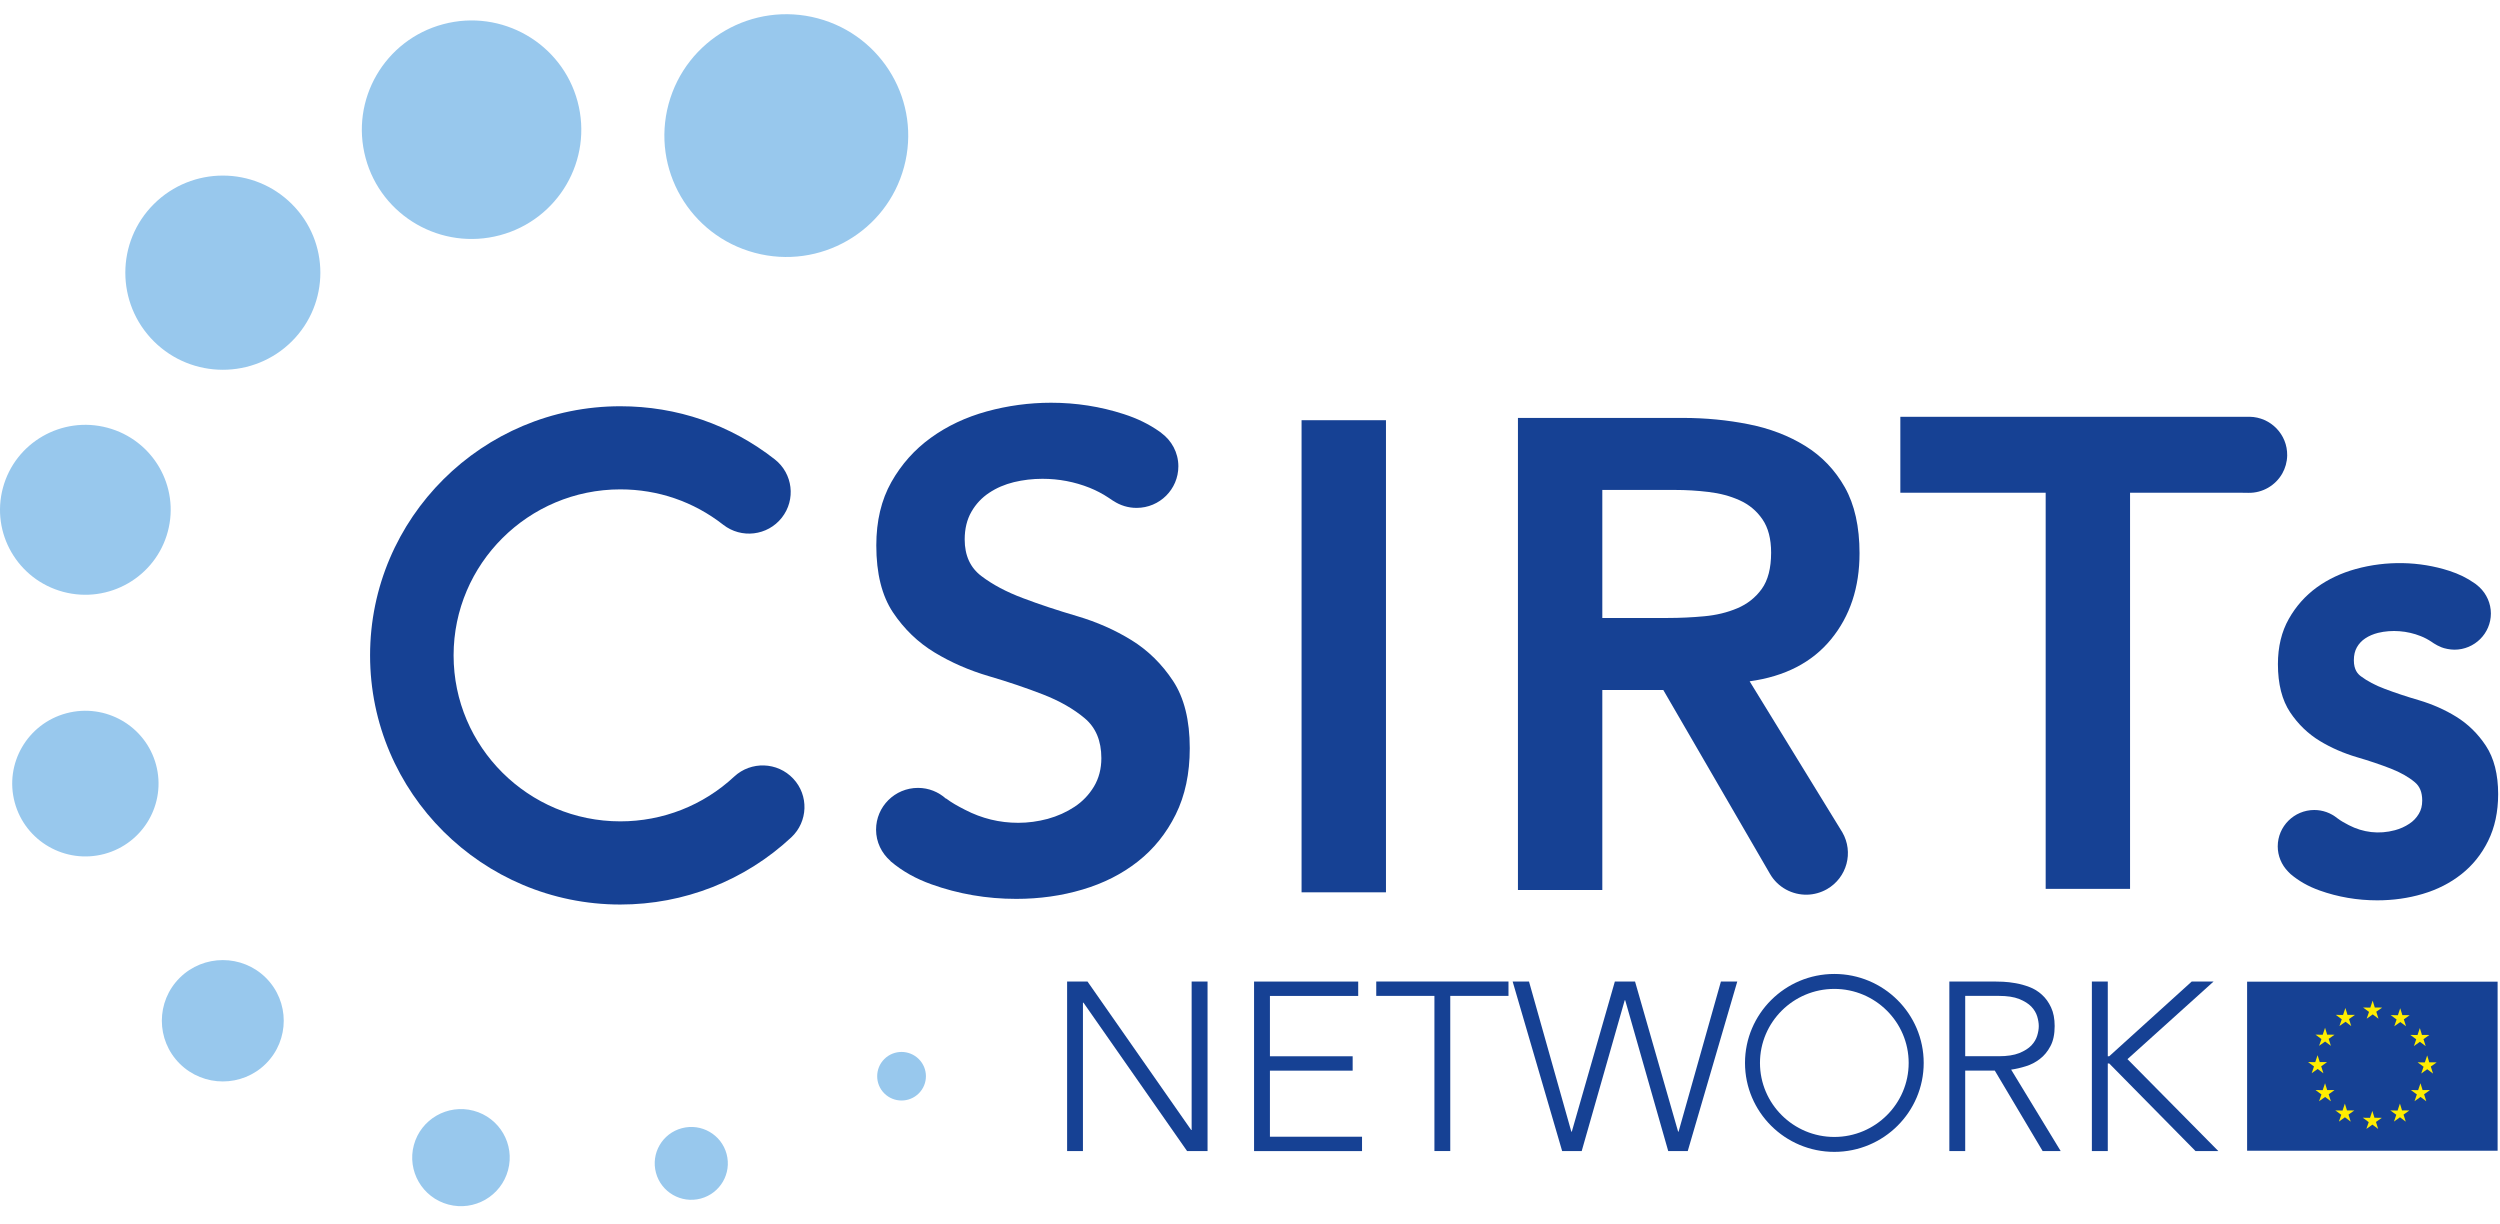
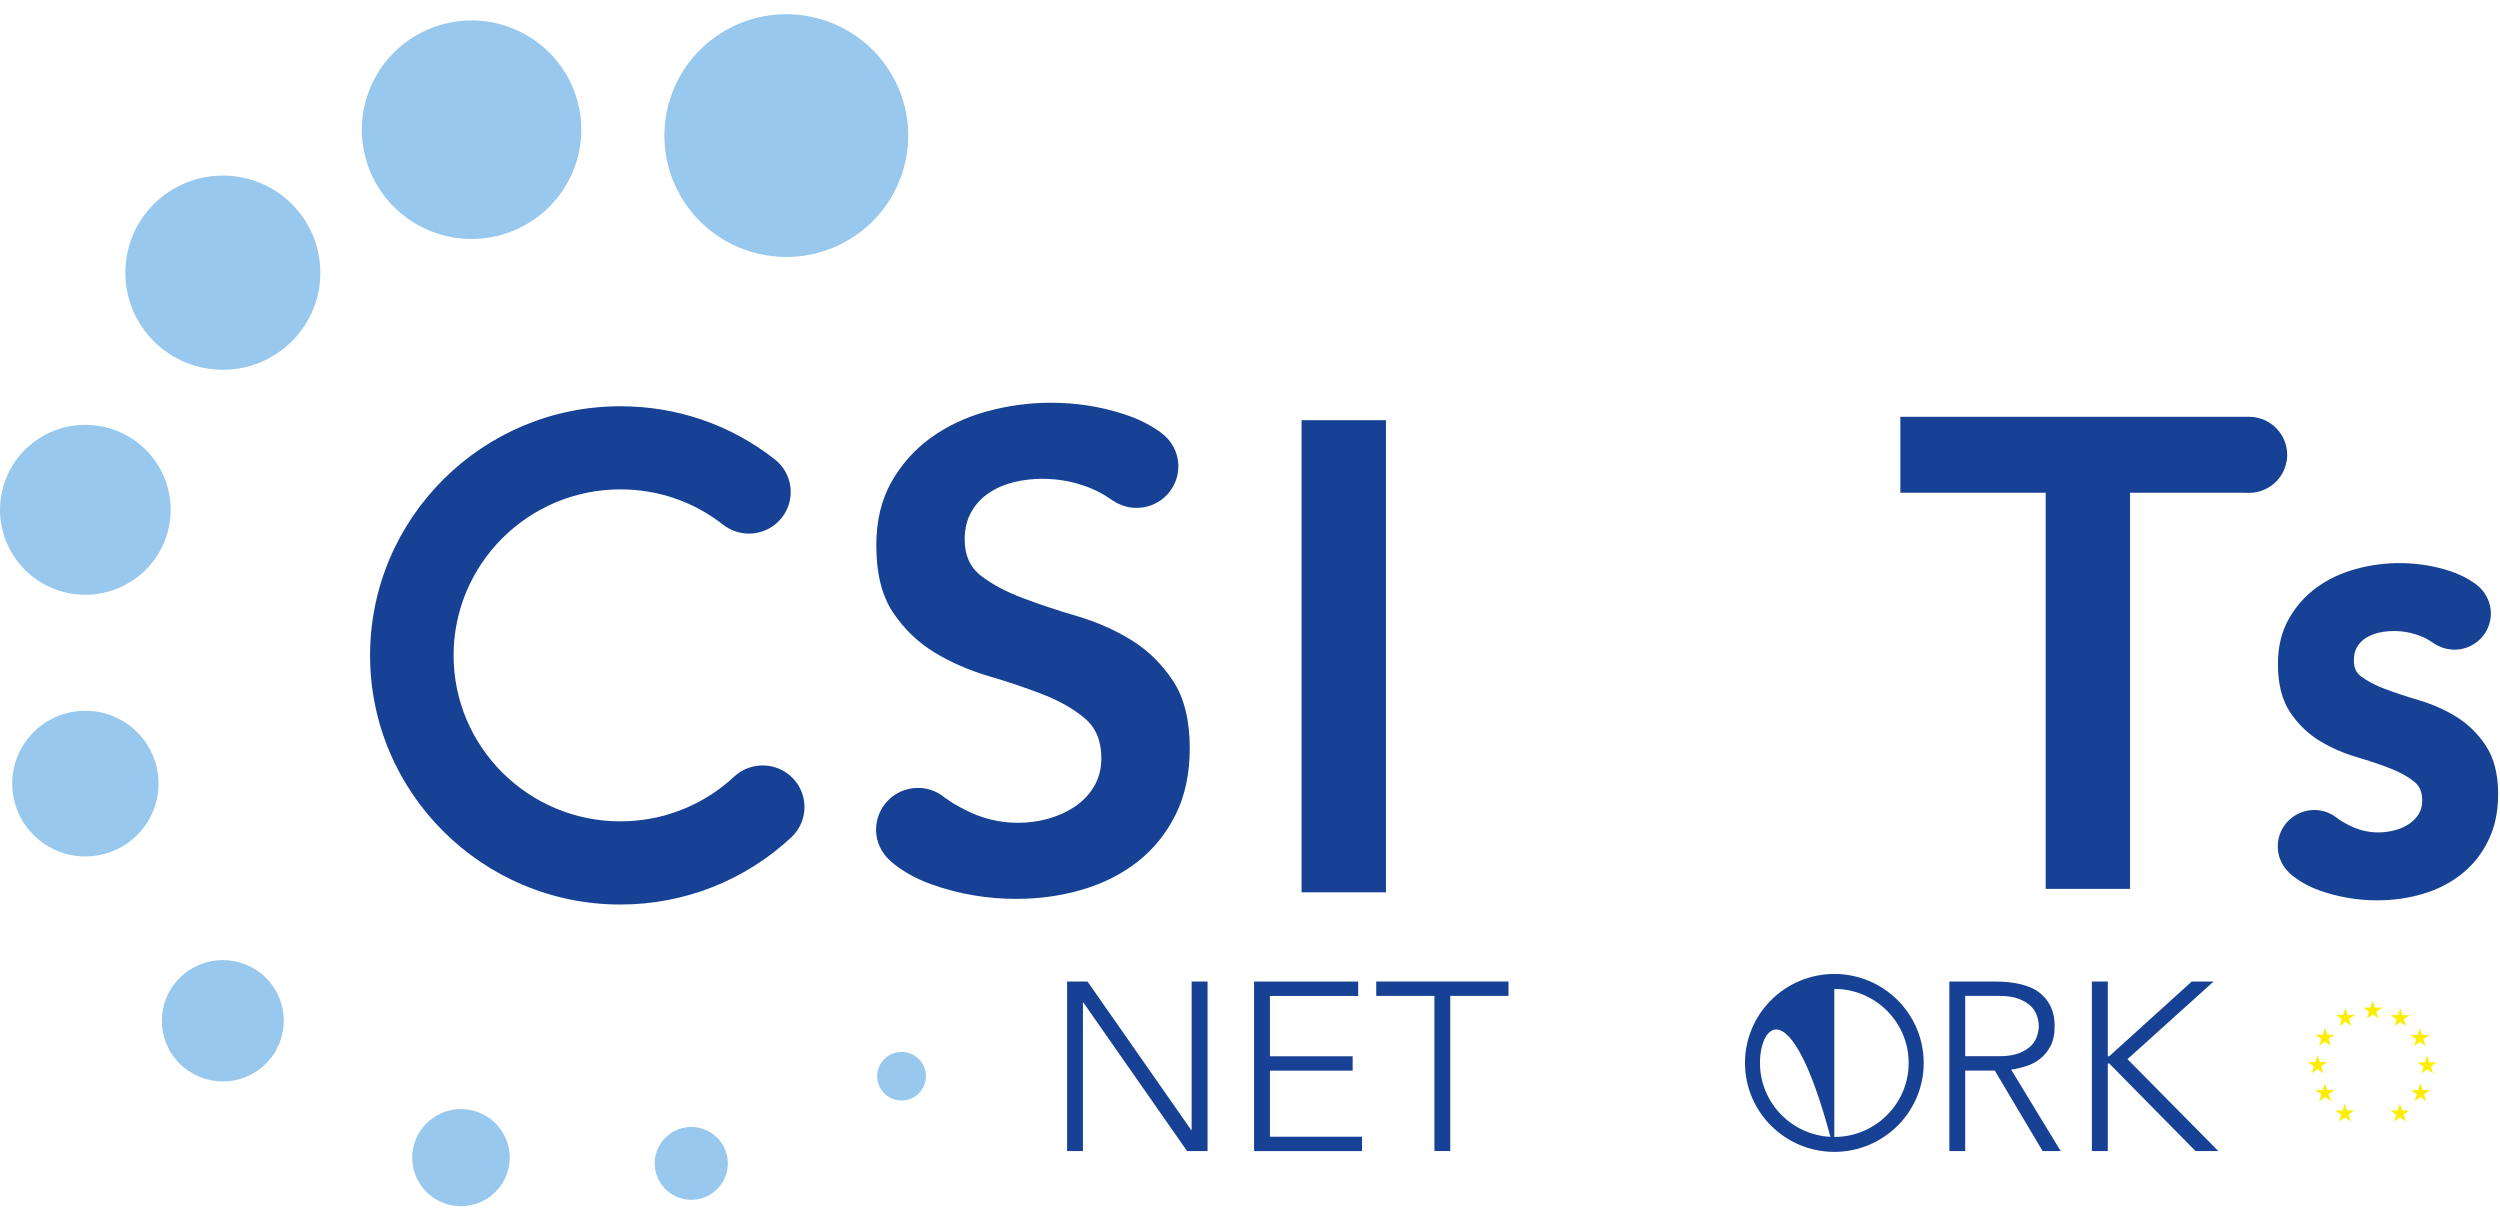
<svg xmlns="http://www.w3.org/2000/svg" width="96" height="47" viewBox="0 0 96 47" fill="none">
  <path d="M40.977 37.692H41.761L45.742 43.393H45.759V37.692H46.37V44.202H45.585L41.605 38.502H41.585V44.202H40.977V37.692Z" fill="#164194" />
  <path d="M48.156 37.692H52.155V38.244H48.765V40.561H51.942V41.113H48.765V43.65H52.302V44.202H48.156V37.692Z" fill="#164194" />
  <path d="M55.082 38.242H52.848V37.69H57.926V38.242H55.69V44.2H55.082V38.242Z" fill="#164194" />
-   <path d="M58.086 37.692H58.714L60.339 43.456H60.357L62.01 37.692H62.786L64.44 43.456H64.457L66.083 37.692H66.711L64.809 44.202H64.06L62.408 38.409H62.389L60.737 44.202H59.987L58.086 37.692Z" fill="#164194" />
  <path d="M74.855 37.69H76.572C76.658 37.69 76.774 37.694 76.922 37.699C77.072 37.706 77.23 37.725 77.402 37.755C77.575 37.785 77.751 37.834 77.93 37.902C78.108 37.969 78.268 38.067 78.41 38.197C78.551 38.324 78.669 38.487 78.76 38.683C78.853 38.88 78.899 39.12 78.899 39.401C78.899 39.713 78.845 39.971 78.737 40.172C78.63 40.375 78.495 40.54 78.331 40.664C78.168 40.79 77.988 40.885 77.791 40.944C77.594 41.006 77.406 41.049 77.228 41.074L79.13 44.2H78.437L76.6 41.111H75.464V44.2H74.855V37.69ZM75.464 40.559H76.757C77.077 40.559 77.337 40.519 77.536 40.44C77.737 40.359 77.893 40.261 78.004 40.146C78.115 40.028 78.189 39.902 78.229 39.767C78.269 39.634 78.289 39.512 78.289 39.401C78.289 39.291 78.269 39.169 78.229 39.032C78.189 38.899 78.115 38.773 78.004 38.655C77.893 38.54 77.737 38.442 77.536 38.361C77.337 38.282 77.077 38.242 76.757 38.242H75.464V40.559Z" fill="#164194" />
  <path d="M80.328 37.692H80.939V40.561H80.993L84.161 37.692H85L81.695 40.671L85.185 44.202H84.309L80.993 40.836H80.939V44.202H80.328V37.692Z" fill="#164194" />
-   <path d="M70.438 44.232C68.545 44.232 67.008 42.699 67.008 40.817C67.008 38.934 68.545 37.4 70.438 37.4C72.331 37.4 73.87 38.932 73.87 40.817C73.87 42.701 72.331 44.232 70.438 44.232ZM70.438 37.974C68.864 37.974 67.583 39.249 67.583 40.817C67.583 42.384 68.864 43.659 70.438 43.659C72.012 43.659 73.293 42.384 73.293 40.817C73.293 39.249 72.012 37.974 70.438 37.974Z" fill="#164194" />
+   <path d="M70.438 44.232C68.545 44.232 67.008 42.699 67.008 40.817C67.008 38.934 68.545 37.4 70.438 37.4C72.331 37.4 73.87 38.932 73.87 40.817C73.87 42.701 72.331 44.232 70.438 44.232ZC68.864 37.974 67.583 39.249 67.583 40.817C67.583 42.384 68.864 43.659 70.438 43.659C72.012 43.659 73.293 42.384 73.293 40.817C73.293 39.249 72.012 37.974 70.438 37.974Z" fill="#164194" />
  <path d="M4.125 16.425C5.874 16.891 6.912 18.68 6.442 20.419C5.974 22.16 4.176 23.193 2.43 22.728C0.681 22.262 -0.357 20.472 0.113 18.731C0.581 16.992 2.377 15.959 4.125 16.425Z" fill="#98C8ED" />
  <path d="M15.892 43.971C16.16 42.976 17.187 42.386 18.186 42.652C19.185 42.918 19.778 43.941 19.509 44.935C19.241 45.93 18.216 46.52 17.217 46.254C16.218 45.988 15.625 44.965 15.892 43.971Z" fill="#98C8ED" />
  <path d="M25.189 45.035C24.988 44.289 25.433 43.522 26.183 43.323C26.93 43.123 27.701 43.566 27.901 44.312C28.102 45.058 27.658 45.824 26.909 46.025C26.16 46.225 25.389 45.782 25.189 45.035Z" fill="#98C8ED" />
  <path d="M6.901 37.549C7.816 36.64 9.297 36.64 10.211 37.549C11.124 38.459 11.124 39.934 10.211 40.845C9.297 41.755 7.816 41.755 6.901 40.845C5.986 39.934 5.986 38.459 6.901 37.549Z" fill="#98C8ED" />
  <path d="M11.206 7.835C12.667 9.29 12.667 11.651 11.206 13.108C9.742 14.563 7.372 14.563 5.909 13.108C4.447 11.651 4.447 9.29 5.909 7.835C7.372 6.378 9.742 6.378 11.206 7.835Z" fill="#98C8ED" />
  <path d="M2.551 27.389C4.05 26.99 5.589 27.874 5.992 29.366C6.393 30.859 5.503 32.391 4.006 32.792C2.507 33.191 0.966 32.305 0.565 30.813C0.164 29.323 1.052 27.789 2.551 27.389Z" fill="#98C8ED" />
  <path d="M25.672 4.001C26.342 1.514 28.909 0.04 31.405 0.705C33.903 1.372 35.386 3.928 34.715 6.413C34.047 8.899 31.48 10.376 28.983 9.708C26.485 9.043 25.004 6.488 25.672 4.001Z" fill="#98C8ED" />
  <path d="M14.039 6.066C13.437 3.828 14.771 1.528 17.019 0.929C19.265 0.329 21.576 1.658 22.178 3.894C22.78 6.133 21.446 8.432 19.198 9.033C16.952 9.632 14.64 8.304 14.039 6.066Z" fill="#98C8ED" />
  <path d="M35.281 40.668C35.647 41.032 35.647 41.622 35.281 41.986C34.915 42.351 34.323 42.351 33.957 41.986C33.593 41.622 33.593 41.032 33.957 40.668C34.323 40.303 34.915 40.303 35.281 40.668Z" fill="#98C8ED" />
  <path d="M23.821 34.734C18.522 34.734 14.211 30.442 14.211 25.167C14.211 19.892 18.522 15.6 23.821 15.6C25.995 15.6 28.046 16.304 29.75 17.638C30.447 18.183 30.568 19.186 30.021 19.88C29.474 20.575 28.466 20.694 27.77 20.149C26.635 19.262 25.268 18.792 23.821 18.792C20.29 18.792 17.418 21.652 17.418 25.167C17.418 28.682 20.29 31.54 23.821 31.54C25.451 31.54 27.003 30.93 28.192 29.822C28.839 29.221 29.854 29.254 30.459 29.899C31.064 30.541 31.031 31.552 30.384 32.156C28.598 33.818 26.267 34.734 23.821 34.734Z" fill="#164194" />
  <path d="M45.043 26.144C44.614 25.496 44.083 24.974 43.449 24.582C42.814 24.19 42.119 23.884 41.365 23.661C40.61 23.439 39.915 23.209 39.282 22.969C38.647 22.731 38.116 22.449 37.688 22.123C37.259 21.801 37.044 21.33 37.044 20.715C37.044 20.306 37.131 19.952 37.301 19.654C37.472 19.355 37.701 19.111 37.984 18.924C38.265 18.736 38.584 18.6 38.935 18.514C39.286 18.43 39.651 18.386 40.028 18.386C40.663 18.386 41.266 18.502 41.842 18.731C42.081 18.828 42.337 18.957 42.566 19.111C42.593 19.129 42.67 19.178 42.746 19.232C42.747 19.232 42.747 19.232 42.749 19.232C42.749 19.232 42.754 19.236 42.758 19.237C43.013 19.405 43.316 19.503 43.645 19.503C44.531 19.503 45.249 18.789 45.249 17.906C45.249 17.378 44.988 16.913 44.591 16.623C44.591 16.623 44.591 16.617 44.587 16.616C44.575 16.607 44.563 16.598 44.55 16.591C44.543 16.586 44.536 16.581 44.529 16.575C44.118 16.286 43.674 16.069 43.152 15.901C42.253 15.61 41.322 15.465 40.362 15.465C39.523 15.465 38.698 15.577 37.892 15.798C37.087 16.02 36.371 16.358 35.746 16.81C35.12 17.262 34.614 17.829 34.228 18.512C33.843 19.195 33.65 20.006 33.65 20.945C33.65 22.02 33.864 22.878 34.292 23.519C34.721 24.158 35.252 24.67 35.887 25.055C36.522 25.439 37.215 25.742 37.97 25.964C38.724 26.185 39.419 26.421 40.054 26.668C40.688 26.915 41.219 27.218 41.648 27.577C42.077 27.934 42.292 28.447 42.292 29.113C42.292 29.523 42.197 29.885 42.009 30.202C41.819 30.517 41.571 30.778 41.263 30.981C40.953 31.186 40.61 31.34 40.234 31.444C39.855 31.545 39.479 31.596 39.101 31.596C38.381 31.596 37.701 31.43 37.059 31.097C36.761 30.945 36.534 30.817 36.336 30.666C36.332 30.666 36.325 30.666 36.322 30.666C36.037 30.412 35.665 30.255 35.252 30.255C34.362 30.255 33.641 30.973 33.641 31.859C33.641 32.337 33.855 32.763 34.19 33.057C34.193 33.062 34.193 33.069 34.198 33.072C34.668 33.468 35.173 33.743 35.759 33.955C36.803 34.33 37.892 34.517 39.025 34.517C39.915 34.517 40.765 34.398 41.571 34.158C42.376 33.92 43.085 33.561 43.692 33.083C44.301 32.605 44.786 32.004 45.147 31.277C45.506 30.552 45.687 29.703 45.687 28.731C45.687 27.654 45.472 26.794 45.043 26.144Z" fill="#164194" />
  <path d="M95.456 28.635C95.154 28.176 94.77 27.801 94.32 27.523C93.887 27.255 93.407 27.043 92.893 26.89C92.42 26.752 91.979 26.605 91.583 26.456C91.212 26.318 90.9 26.151 90.654 25.966C90.54 25.88 90.388 25.722 90.388 25.356C90.388 25.157 90.427 24.994 90.504 24.857C90.585 24.715 90.691 24.603 90.825 24.514C90.969 24.418 91.136 24.348 91.317 24.302C91.847 24.174 92.441 24.22 92.955 24.427C93.096 24.481 93.236 24.556 93.37 24.645L93.462 24.707C93.541 24.759 93.65 24.815 93.755 24.857C93.859 24.901 94.079 24.948 94.249 24.948C95.022 24.948 95.65 24.325 95.65 23.556C95.65 23.174 95.486 22.808 95.21 22.547L95.069 22.428L95.031 22.402C94.739 22.195 94.418 22.038 94.049 21.919C92.902 21.549 91.637 21.526 90.464 21.849C89.906 22.003 89.403 22.239 88.967 22.554C88.526 22.875 88.163 23.281 87.891 23.765C87.611 24.257 87.472 24.841 87.472 25.503C87.472 26.265 87.63 26.889 87.945 27.358C88.249 27.812 88.633 28.181 89.083 28.454C89.516 28.717 89.996 28.925 90.506 29.076C90.976 29.213 91.416 29.362 91.811 29.516C92.181 29.661 92.49 29.836 92.731 30.039C92.921 30.197 93.013 30.426 93.013 30.742C93.013 30.938 92.971 31.106 92.883 31.251C92.79 31.407 92.67 31.533 92.517 31.633C92.353 31.742 92.169 31.826 91.966 31.88C91.352 32.046 90.74 31.968 90.197 31.687C90.022 31.596 89.892 31.524 89.776 31.435L89.752 31.419C89.5 31.214 89.189 31.104 88.869 31.104C88.095 31.104 87.465 31.731 87.465 32.502C87.465 32.862 87.609 33.209 87.862 33.468L87.954 33.561C88.278 33.834 88.633 34.036 89.067 34.192C89.775 34.446 90.522 34.573 91.287 34.573C91.892 34.573 92.478 34.491 93.027 34.328C93.586 34.164 94.086 33.91 94.51 33.575C94.943 33.237 95.291 32.805 95.544 32.291C95.799 31.778 95.929 31.174 95.929 30.495C95.929 29.736 95.771 29.111 95.456 28.635Z" fill="#164194" />
  <path d="M86.385 16.004H86.141H72.973V18.922H78.554V34.132H81.794V18.922H86.109L86.334 18.925C86.89 18.936 87.381 18.635 87.638 18.185C87.754 17.98 87.823 17.743 87.828 17.491C87.842 16.684 87.196 16.018 86.385 16.004Z" fill="#164194" />
  <path d="M53.221 16.136H49.98V34.265H53.221V16.136Z" fill="#164194" />
-   <path d="M61.529 18.814H64.333C64.745 18.814 65.169 18.838 65.605 18.891C66.043 18.942 66.442 19.048 66.801 19.211C67.162 19.372 67.454 19.616 67.677 19.94C67.899 20.264 68.011 20.691 68.011 21.22C68.011 21.819 67.89 22.283 67.651 22.616C67.41 22.948 67.098 23.195 66.711 23.358C66.326 23.521 65.902 23.623 65.438 23.665C64.975 23.708 64.513 23.73 64.05 23.73H61.529V18.814ZM70.312 24.549C71.04 23.661 71.406 22.561 71.406 21.246C71.406 20.222 71.216 19.376 70.84 18.71C70.462 18.045 69.957 17.516 69.322 17.124C68.687 16.731 67.962 16.453 67.149 16.292C66.335 16.129 65.491 16.048 64.615 16.048H58.289V34.176H61.529V26.495H63.87L67.967 33.556C68.27 34.081 68.829 34.37 69.399 34.356C69.656 34.349 69.918 34.279 70.157 34.143C70.924 33.701 71.188 32.726 70.745 31.96L67.192 26.172L67.188 26.162C68.543 25.975 69.584 25.437 70.312 24.549Z" fill="#164194" />
-   <path d="M95.908 37.696H86.289V44.188H95.908V37.696Z" fill="#164194" />
  <path d="M93.343 40.955L93.57 40.795L93.284 40.794L93.204 40.529L93.114 40.797L92.836 40.794L93.065 40.962L92.975 41.223L93.205 41.058L93.427 41.225L93.422 41.205L93.343 40.955Z" fill="#FFED00" />
  <path d="M92.694 40.17L92.924 40.005L93.146 40.172L93.14 40.153L93.061 39.902L93.288 39.743L93.003 39.741L92.922 39.477L92.833 39.745L92.555 39.741L92.783 39.909L92.694 40.17Z" fill="#FFED00" />
  <path d="M92.168 38.717L92.079 38.985L91.801 38.98L92.029 39.149L91.94 39.41L92.172 39.246L92.394 39.41L92.386 39.391L92.307 39.142L92.534 38.983L92.251 38.98L92.168 38.717Z" fill="#FFED00" />
  <path d="M91.11 38.424L91.02 38.692L90.742 38.689L90.971 38.857L90.881 39.118L91.113 38.953L91.335 39.12L91.328 39.1L91.249 38.85L91.476 38.691L91.192 38.689L91.11 38.424Z" fill="#FFED00" />
  <path d="M90.063 38.706L89.973 38.974L89.695 38.971L89.924 39.139L89.834 39.4L90.067 39.235L90.286 39.401L90.281 39.38L90.202 39.132L90.429 38.972L90.144 38.971L90.063 38.706Z" fill="#FFED00" />
  <path d="M89.282 39.466L89.192 39.734L88.914 39.731L89.143 39.899L89.053 40.16L89.284 39.995L89.505 40.16L89.5 40.141L89.421 39.892L89.648 39.733L89.363 39.731L89.282 39.466Z" fill="#FFED00" />
  <path d="M88.998 41.048L89.22 41.214L89.213 41.193L89.134 40.945L89.361 40.785L89.078 40.783L88.995 40.519L88.905 40.787L88.629 40.783L88.858 40.952L88.768 41.212L88.998 41.048Z" fill="#FFED00" />
  <path d="M89.363 41.858L89.282 41.596L89.192 41.862L88.914 41.858L89.143 42.026L89.053 42.288L89.284 42.123L89.505 42.289L89.5 42.27L89.421 42.02L89.646 41.86L89.363 41.858Z" fill="#FFED00" />
  <path d="M90.124 42.64L90.043 42.377L89.954 42.645L89.676 42.64L89.904 42.808L89.815 43.069L90.045 42.904L90.267 43.071L90.261 43.051L90.182 42.801L90.407 42.641L90.124 42.64Z" fill="#FFED00" />
-   <path d="M91.179 42.921L91.098 42.659L91.008 42.925L90.731 42.921L90.959 43.09L90.869 43.35L91.1 43.186L91.322 43.352L91.316 43.333L91.237 43.083L91.462 42.925L91.179 42.921Z" fill="#FFED00" />
  <path d="M92.238 42.64L92.157 42.377L92.067 42.645L91.789 42.64L92.018 42.808L91.928 43.069L92.159 42.904L92.38 43.071L92.375 43.051L92.296 42.801L92.521 42.641L92.238 42.64Z" fill="#FFED00" />
  <path d="M93.027 41.858L92.946 41.596L92.856 41.862L92.578 41.858L92.807 42.026L92.717 42.288L92.948 42.123L93.169 42.289L93.164 42.27L93.085 42.02L93.312 41.86L93.027 41.858Z" fill="#FFED00" />
</svg>